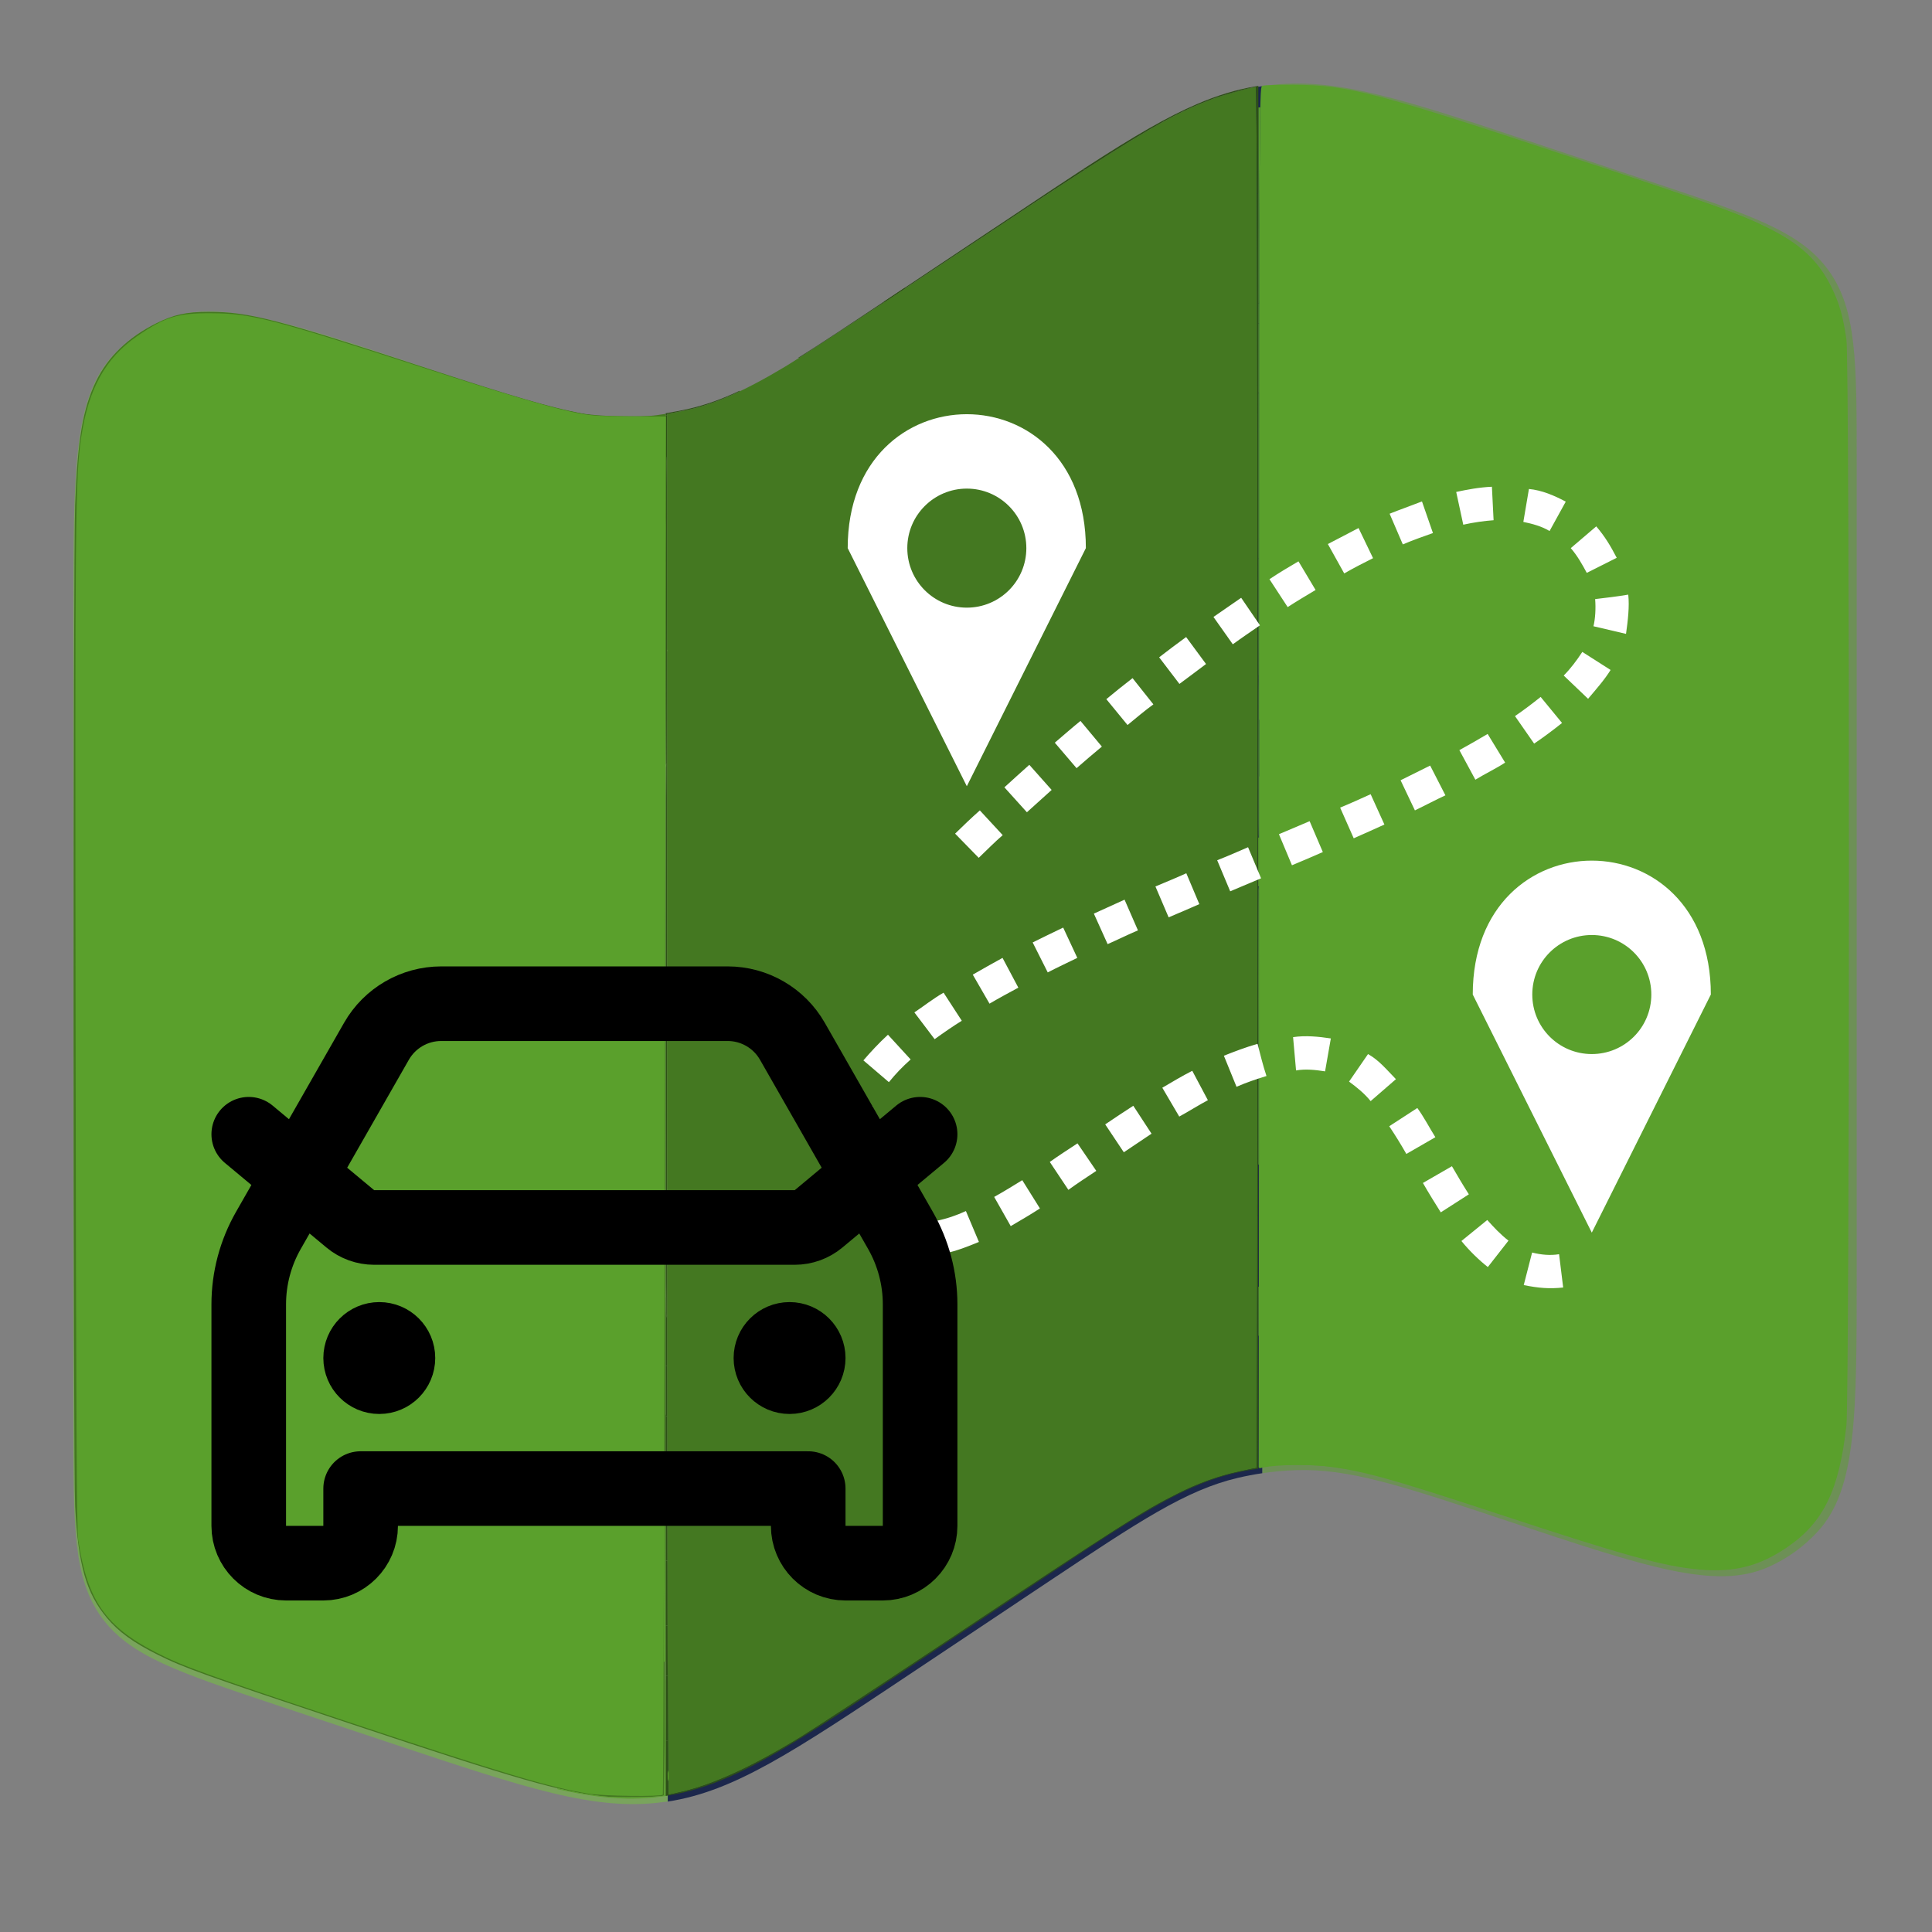
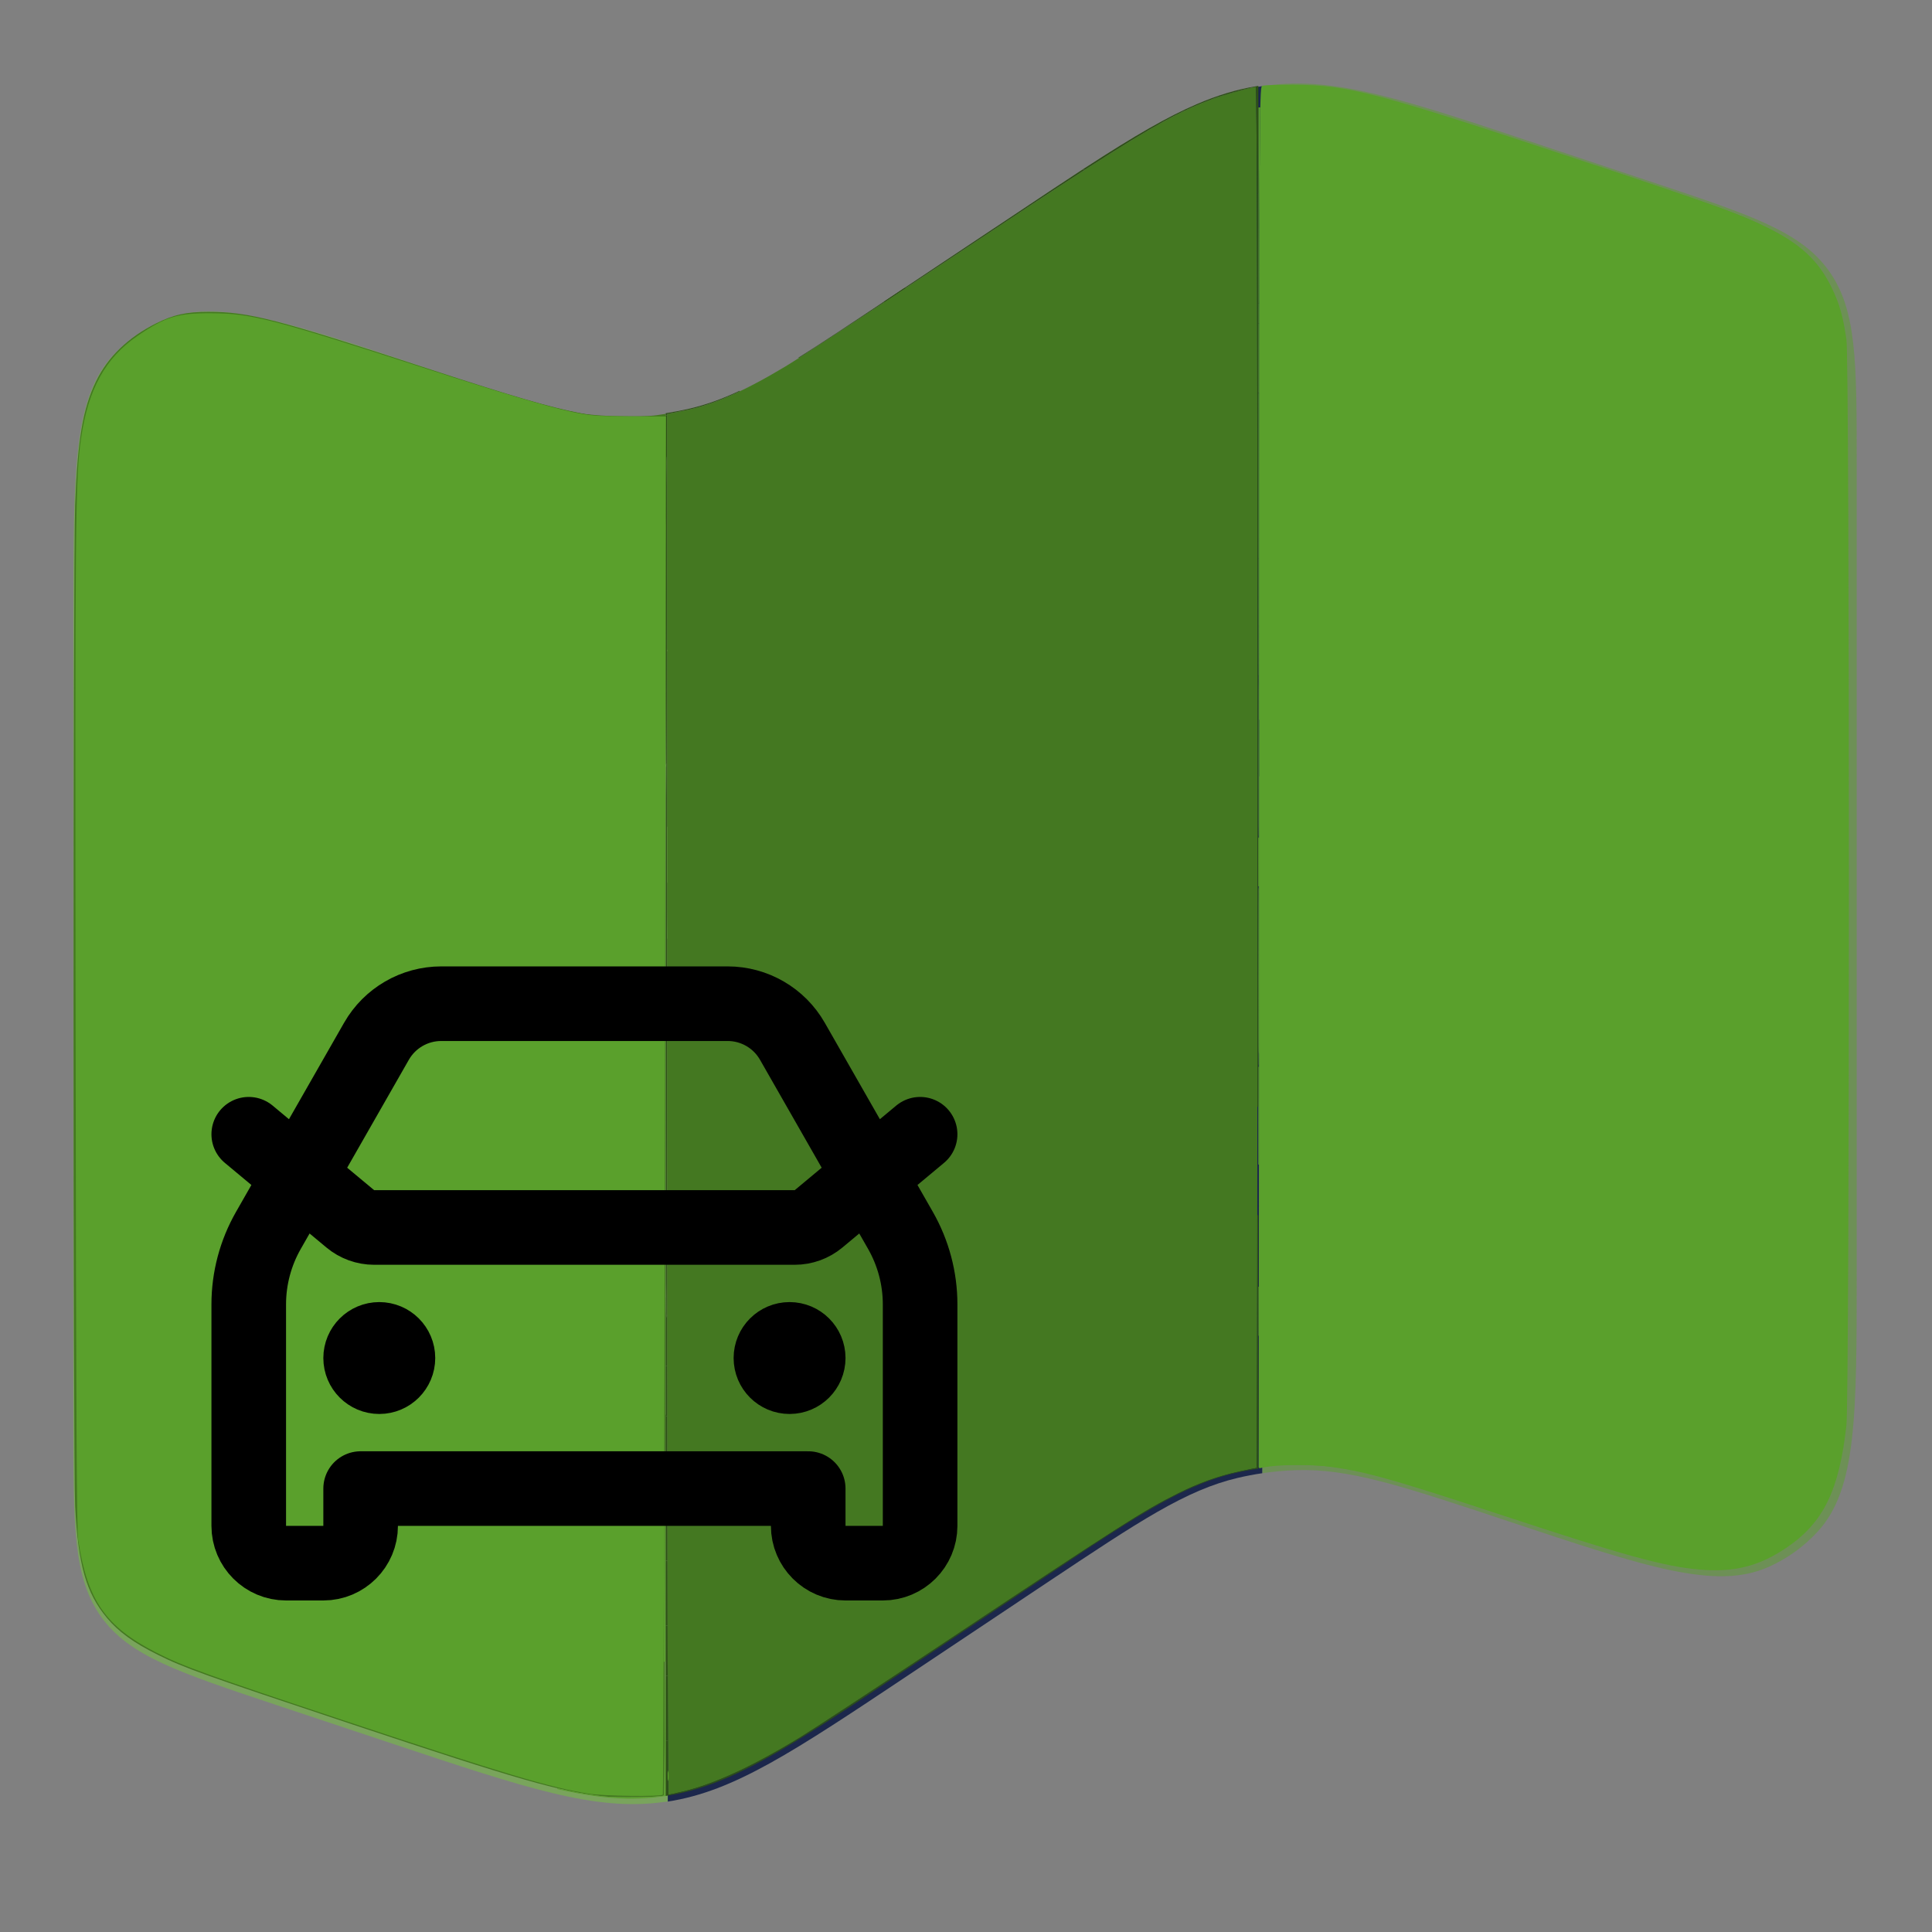
<svg xmlns="http://www.w3.org/2000/svg" xmlns:ns1="http://www.inkscape.org/namespaces/inkscape" xmlns:ns2="http://sodipodi.sourceforge.net/DTD/sodipodi-0.dtd" width="720" height="720" viewBox="0 0 720 720" version="1.1" id="svg1" xml:space="preserve" ns1:version="1.4.2 (f4327f4, 2025-05-13)" ns2:docname="drawing.svg">
  <rect x="0" y="0" width="720" height="720" fill="#808080" stroke="none" />
  <ns2:namedview id="namedview1" pagecolor="#ffffff" bordercolor="#000000" borderopacity="0.25" ns1:showpageshadow="2" ns1:pageopacity="0.0" ns1:pagecheckerboard="0" ns1:deskcolor="#d1d1d1" ns1:document-units="px" ns1:zoom="0.56715856" ns1:cx="677.05933" ns1:cy="358.80618" ns1:window-width="2560" ns1:window-height="1369" ns1:window-x="3832" ns1:window-y="1072" ns1:window-maximized="1" ns1:current-layer="layer1" />
  <defs id="defs1" />
  <g ns1:label="Layer 1" ns1:groupmode="layer" id="layer1">
    <g style="fill:none" id="g1" transform="matrix(36.923,0,0,36.923,-83.442,-91.328)">
      <g opacity="0.5" id="g2" style="fill:#71c837">
        <path d="m 3,8.709 v 8.128 c 0,1.044 0,1.565 0.283,1.958 0.283,0.393 0.778,0.558 1.768,0.888 l 1.165,0.388 c 1.367,0.456 2.051,0.684 2.739,0.591 C 8.97,20.661 8.985,20.659 9,20.657 V 6.657 C 8.887,6.674 8.773,6.684 8.659,6.688 8.12,6.707 7.586,6.529 6.519,6.173 5.121,5.707 4.422,5.474 3.89,5.711 3.701,5.795 3.532,5.917 3.393,6.069 3,6.499 3,7.236 3,8.709 Z" fill="#1c274c" id="path1" style="fill:#71c837" />
        <path d="M 21,15.291 V 7.162 C 21,6.119 21,5.597 20.717,5.204 20.434,4.811 19.939,4.646 18.949,4.316 L 17.784,3.928 C 16.417,3.472 15.733,3.244 15.045,3.337 15.03,3.339 15.015,3.341 15,3.343 V 17.343 c 0.113,-0.017 0.227,-0.027 0.341,-0.031 0.539,-0.018 1.073,0.16 2.14,0.515 1.398,0.466 2.097,0.699 2.629,0.462 0.189,-0.084 0.358,-0.206 0.498,-0.359 C 21,17.501 21,16.764 21,15.291 Z" fill="#1c274c" id="path2" style="fill:#5aa02c" />
      </g>
      <path d="M 9.247,6.609 C 9.165,6.628 9.083,6.644 9,6.657 V 20.657 c 0.67,-0.103 1.269,-0.503 2.442,-1.285 l 1.382,-0.922 c 0.936,-0.624 1.404,-0.936 1.929,-1.06 C 14.835,17.371 14.917,17.355 15,17.343 V 3.343 c -0.67,0.103 -1.269,0.503 -2.442,1.285 L 11.176,5.549 C 10.24,6.173 9.772,6.485 9.247,6.609 Z" fill="#1c274c" id="path3" />
      <path d="m 17.481,17.827 c 0.087,0.029 0.172,0.057 0.254,0.085 z" fill="#1c274c" id="path4" />
      <path style="fill:#447821;stroke-width:0.623" d="M 250.286,415.492 V 157.426 l 1.403,-0.299 c 0.771,-0.164 3.086,-0.623 5.143,-1.02 10.42,-2.009 22.09,-7.115 37.714,-16.504 5.657,-3.399 34.561,-22.325 64.23,-42.057 66.258,-44.066 78.248,-51.365 94.637,-57.612 4.814,-1.835 15.123,-4.714 16.88,-4.714 0.475,0 0.669,74.764 0.669,258.078 0,141.943 -0.145,258.078 -0.323,258.078 -0.177,0 -3.037,0.588 -6.354,1.307 -7.868,1.705 -15.224,4.333 -22.934,8.194 -13.216,6.619 -21.095,11.649 -87.273,55.721 -24.686,16.439 -48.951,32.378 -53.922,35.42 -17.716,10.838 -32.055,17.485 -43.787,20.297 -2.832,0.679 -5.359,1.236 -5.616,1.239 -0.257,0.002 -0.468,-116.125 -0.468,-258.062 z" id="path5" transform="matrix(0.027,0,0,0.027,2.236,2.402)" />
      <path style="fill:#447821;stroke-width:0.623" d="M 226.286,674.16 C 209.814,672.28 194.66,667.931 132.779,647.324 76.401,628.55 69.938,626.237 59.844,621.225 50.857,616.762 45.18,612.647 40.878,607.477 33.08,598.107 30.149,587.848 28.979,565.835 28.204,551.235 28.203,211.848 28.979,191.377 c 0.927,-24.459 2.85,-35.848 7.788,-46.13 4.369,-9.095 11.993,-16.465 22.454,-21.704 6.553,-3.282 11.315,-4.329 19.636,-4.318 15.274,0.02 24.844,2.504 83.015,21.551 30.944,10.132 45.069,14.244 56.31,16.394 6.062,1.159 22.365,1.552 28.208,0.679 l 3.273,-0.489 v 258.063 c 0,158.336 -0.224,258.201 -0.579,258.421 -1.069,0.661 -17.755,0.893 -22.797,0.317 z" id="path6" transform="matrix(0.027,0,0,0.027,2.236,2.402)" />
      <path style="fill:#447821;stroke-width:0.623" d="M 221.299,673.221 C 206.784,670.919 187.921,665.268 126.857,644.925 77.527,628.491 69.334,625.522 59.532,620.521 46.94,614.097 39.984,607.696 35.538,598.442 c -2.46,-5.121 -3.765,-9.908 -5.17,-18.965 -0.927,-5.979 -1.043,-24.039 -1.236,-193.918 -0.217,-190.53 -0.096,-203.261 2.093,-218.988 2.618,-18.818 9.133,-30.366 21.978,-38.958 10.514,-7.033 19.003,-9.037 32.781,-7.738 12.423,1.171 21.473,3.67 70.484,19.467 57.237,18.448 63.334,19.84 83.779,19.121 l 9.597,-0.337 -0.46,257.561 c -0.253,141.658 -0.597,257.701 -0.765,257.872 -0.747,0.764 -22.033,0.501 -27.32,-0.337 z" id="path7" transform="matrix(0.027,0,0,0.027,2.236,2.402)" />
      <path style="fill:#447821;stroke-width:0.623" d="m 221.341,673.22 c -14.715,-2.353 -32.873,-7.778 -92.614,-27.669 -51.086,-17.01 -59.288,-19.977 -69.195,-25.03 -19.234,-9.812 -26.168,-19.798 -29.4,-42.339 -0.58,-4.044 -0.814,-49.666 -0.987,-192.623 -0.231,-190.577 -0.111,-203.249 2.079,-218.988 2.618,-18.818 9.133,-30.366 21.978,-38.958 10.574,-7.073 18.938,-9.043 32.837,-7.733 12.342,1.163 21.286,3.634 70.429,19.452 57.613,18.545 59.014,18.88 79.109,18.954 l 14.277,0.052 -0.456,257.451 c -0.251,141.598 -0.597,257.593 -0.77,257.766 -0.765,0.768 -22.024,0.507 -27.287,-0.334 z" id="path8" transform="matrix(0.027,0,0,0.027,2.236,2.402)" />
      <path style="fill:#447821;stroke-width:0.623" d="m 225.039,673.776 c -16.731,-2.308 -37.668,-8.509 -105.794,-31.332 -42.087,-14.1 -50.258,-17.099 -59.713,-21.923 -19.157,-9.773 -25.893,-19.404 -29.397,-42.028 -0.598,-3.859 -0.823,-47.441 -0.996,-192.623 -0.221,-185.359 -0.084,-202.005 1.79,-217.558 2.34,-19.421 9.199,-31.955 22.273,-40.699 9.887,-6.613 17.774,-8.712 30.019,-7.988 12.645,0.748 23.499,3.625 68.571,18.176 61.419,19.828 68.819,21.535 89.398,20.624 l 8.671,-0.384 -0.445,257.585 c -0.245,141.672 -0.593,257.734 -0.773,257.915 -0.395,0.397 -20.948,0.601 -23.604,0.235 z" id="path9" transform="matrix(0.027,0,0,0.027,2.236,2.402)" />
      <path style="fill:#5aa02c;stroke-width:0.623" d="M 221.038,673.174 C 206.597,670.9 189.761,665.867 129.351,645.761 78.037,628.682 69.065,625.435 59.221,620.381 40.357,610.696 33.62,600.993 30.136,578.494 c -0.597,-3.858 -0.823,-47.388 -0.998,-192.312 -0.23,-190.544 -0.091,-205.255 2.079,-219.934 2.69,-18.201 9.078,-29.777 20.947,-37.955 10.444,-7.197 15.046,-8.62 27.628,-8.546 15.183,0.089 22.21,1.901 80.727,20.819 27.481,8.884 44.52,13.951 53.61,15.941 7.125,1.56 8.989,1.711 21.765,1.769 l 13.973,0.063 -0.425,257.413 c -0.234,141.577 -0.583,257.572 -0.777,257.766 -0.811,0.814 -21.944,0.552 -27.628,-0.343 z" id="path10" transform="matrix(0.027,0,0,0.027,2.236,2.402)" />
      <path style="fill:#5aa02c;stroke-width:0.623" d="m 636.099,589.375 c -13.302,-1.186 -27.976,-5.226 -73.298,-20.178 -42.438,-14.001 -52.824,-16.87 -66.904,-18.486 -6.202,-0.712 -17.756,-0.49 -22.352,0.43 l -1.96,0.392 V 293.357 c 0,-245.295 0.054,-258.198 1.091,-258.623 0.6,-0.246 5.86,-0.427 11.688,-0.402 20.596,0.089 31,2.812 105.662,27.657 51.579,17.164 61.138,20.598 71.393,25.646 12.602,6.204 19.372,12.539 24.264,22.703 2.904,6.035 4.161,10.492 5.447,19.325 1.218,8.359 1.203,394.872 -0.015,405.818 -2.715,24.388 -8.602,36.394 -22.433,45.753 -10.248,6.934 -19.685,9.292 -32.583,8.142 z" id="path11" transform="matrix(0.027,0,0,0.027,2.236,2.402)" />
      <path style="fill:#5aa02c" d="m 630.857,588.417 c -12.474,-1.923 -26.078,-5.871 -73.87,-21.436 -44.556,-14.512 -51.164,-16.137 -67.636,-16.641 -5.829,-0.178 -12.257,-0.053 -14.285,0.278 l -3.687,0.602 0.413,-256.285 c 0.227,-140.957 0.646,-257.127 0.93,-258.156 l 0.518,-1.87 11.173,0.025 c 12.89,0.028 18.12,0.706 31.278,4.054 13.698,3.485 30.36,8.755 79.635,25.185 44.029,14.681 57.264,19.453 65.781,23.716 12,6.006 19.276,12.769 23.946,22.256 5.227,10.618 5.418,11.976 6.071,43.205 0.315,15.086 0.457,107.096 0.316,204.468 -0.235,161.332 -0.35,177.592 -1.293,183.273 -3.1,18.663 -7.922,28.747 -17.538,36.679 -12.173,10.041 -24.798,13.26 -41.75,10.647 z" id="path12" transform="matrix(0.027,0,0,0.027,2.236,2.402)" />
      <path style="fill:#5aa02c;stroke-width:0.623" d="m 250.464,666.39 c 0.005,-1.714 0.126,-2.342 0.269,-1.394 0.143,0.948 0.139,2.35 -0.009,3.117 -0.148,0.767 -0.265,-0.009 -0.261,-1.723 z" id="path13" transform="matrix(0.027,0,0,0.027,2.236,2.402)" />
      <path style="fill:#5aa02c;stroke-width:0.019" d="m 249.562,577.826 c 0.007,-2.237 0.017,-8.656 0.023,-14.265 0.006,-5.609 0.015,-12.015 0.022,-14.235 l 0.012,-4.037 h 0.056 0.056 v 18.302 18.302 h -0.091 -0.091 z" id="path14" transform="matrix(0.027,0,0,0.027,2.236,2.402)" />
      <path style="fill:#5aa02c;stroke-width:0.01" d="m 471.287,492.808 v -9.151 h 0.097 0.097 l -2.2e-4,0.597 c -1.3e-4,0.328 -0.007,4.228 -0.014,8.666 -0.008,4.438 -0.014,8.288 -0.014,8.554 l -2.3e-4,0.485 h -0.083 -0.083 z" id="path15" transform="matrix(0.027,0,0,0.027,2.236,2.402)" />
      <path style="fill:#5aa02c;stroke-width:0.019" d="m 471.282,419.688 v -18.302 h 0.146 0.146 l -10e-6,11.946 c 0,6.571 -0.006,14.806 -0.013,18.302 l -0.013,6.356 h -0.133 -0.133 z" id="path16" transform="matrix(0.027,0,0,0.027,2.236,2.402)" />
      <path style="fill:#5aa02c;stroke-width:0.01" d="m 471.287,324.857 v -9.151 h 0.146 0.146 v 9.151 9.151 h -0.146 -0.146 z" id="path17" transform="matrix(0.027,0,0,0.027,2.236,2.402)" />
      <path style="fill:#5aa02c;stroke-width:0.078" d="m 471.584,367.558 c 0,-18.471 0.009,-26.04 0.02,-16.818 0.011,9.222 0.011,24.334 0,33.584 -0.011,9.25 -0.02,1.705 -0.02,-16.766 z" id="path18" transform="matrix(0.027,0,0,0.027,2.236,2.402)" />
      <path style="fill:#5aa02c;stroke-width:0.078" d="m 471.312,367.675 c 0,-29.87 0.013,-33.662 0.117,-33.662 0.104,0 0.117,3.792 0.117,33.662 0,29.87 -0.013,33.662 -0.117,33.662 -0.104,0 -0.117,-3.792 -0.117,-33.662 z" id="path19" transform="matrix(0.027,0,0,0.027,2.236,2.402)" />
      <path style="fill:#5aa02c;stroke-width:0.078" d="m 471.312,285.468 c 0,-26.823 0.013,-30.234 0.117,-30.234 0.104,0 0.117,3.411 0.117,30.234 0,26.823 -0.013,30.234 -0.117,30.234 -0.104,0 -0.117,-3.411 -0.117,-30.234 z" id="path20" transform="matrix(0.027,0,0,0.027,2.236,2.402)" />
      <path style="fill:#5aa02c;stroke-width:0.078" d="m 471.312,324.857 c 0,-8.017 0.014,-9.078 0.117,-9.078 0.103,0 0.117,1.061 0.117,9.078 0,8.017 -0.014,9.078 -0.117,9.078 -0.103,0 -0.117,-1.061 -0.117,-9.078 z" id="path21" transform="matrix(0.027,0,0,0.027,2.236,2.402)" />
      <path style="fill:#5aa02c;stroke-width:0.078" d="m 471.324,315.545 c 0,-0.107 0.018,-0.151 0.039,-0.097 0.022,0.054 0.022,0.141 0,0.195 -0.022,0.054 -0.039,0.01 -0.039,-0.097 z" id="path22" transform="matrix(0.027,0,0,0.027,2.236,2.402)" />
      <path style="fill:#5aa02c;stroke-width:0.028" d="m 234.916,674.979 c -7.579,-0.171 -15.23,-1.2 -24.939,-3.352 l -0.723,-0.16 v -0.162 -0.162 l 0.076,0.019 c 0.042,0.011 0.522,0.123 1.068,0.249 5.025,1.163 9.67,1.996 14.34,2.574 2.209,0.273 2.948,0.334 5.069,0.415 3.19,0.122 9.059,0.122 12.838,-1.9e-4 3.605,-0.116 6.045,-0.316 6.384,-0.522 0.08,-0.049 0.083,-0.056 0.1,-0.335 0.097,-1.531 0.193,-12.291 0.265,-29.543 0.015,-3.606 0.035,-8.085 0.045,-9.952 l 0.018,-3.395 h 0.134 0.134 v 21.679 21.679 l -0.076,0.016 c -0.498,0.102 -3.183,0.438 -4.635,0.579 -3.153,0.307 -6.906,0.446 -10.097,0.374 z" id="path23" transform="matrix(0.027,0,0,0.027,2.236,2.402)" />
      <path style="fill:#5aa02c;stroke-width:0.039" d="m 249.5,612.867 c 0.074,-32.034 0.069,-30.964 0.148,-30.964 0.07,0 0.072,0.611 0.072,20.981 v 20.981 h -0.123 -0.123 z" id="path24" transform="matrix(0.027,0,0,0.027,2.236,2.402)" />
      <path style="fill:#5aa02c;stroke-width:0.039" d="m 248.994,615.925 c 0.014,-4.366 0.034,-10.717 0.045,-14.114 0.011,-3.396 0.028,-8.437 0.039,-11.201 0.011,-2.764 0.03,-10.356 0.043,-16.87 0.013,-6.514 0.029,-11.932 0.036,-12.039 0.007,-0.107 0.014,-2.636 0.016,-5.62 l 0.003,-5.425 h 0.195 0.195 l -8.3e-4,7.256 c -8.5e-4,7.498 -0.052,35.839 -0.1,55.013 l -0.027,10.938 h -0.234 -0.234 z" id="path25" transform="matrix(0.027,0,0,0.027,2.236,2.402)" />
      <path style="fill:#5aa02c;stroke-width:0.039" d="M 471.292,79.403 V 42.799 h 0.356 0.356 l -0.026,1.042 c -0.171,6.928 -0.335,37.003 -0.336,61.474 -10e-5,4.588 -0.012,8.87 -0.026,9.516 l -0.026,1.175 h -0.15 -0.15 z" id="path26" transform="matrix(0.027,0,0,0.027,2.236,2.402)" />
      <path style="fill:#5aa02c;stroke-width:0.11" d="m 471.636,185.492 c 0.038,-47.412 0.1,-94.001 0.138,-103.531 l 0.069,-17.329 h 62.969 62.969 l 11.484,3.849 c 25.679,8.606 35.887,12.202 43.48,15.318 1.953,0.802 5.363,2.291 6.106,2.668 l 0.413,0.21 v 92.509 92.509 h -93.848 -93.848 z" id="path27" transform="matrix(0.027,0,0,0.027,2.236,2.402)" />
      <path style="fill:#5aa02c;stroke-width:0.014" d="m 471.284,136.522 v -12.941 h 0.169 l 0.169,-1e-5 -0.003,4.714 c -0.002,2.593 -0.007,8.417 -0.012,12.941 l -0.009,8.227 h -0.157 -0.157 z" id="path28" transform="matrix(0.027,0,0,0.027,2.236,2.402)" />
      <path style="fill:#5aa02c;stroke-width:0.055" d="m 471.593,161.992 c 1e-5,-2.182 0.007,-3.067 0.015,-1.966 0.008,1.101 0.008,2.886 -10e-6,3.967 -0.008,1.081 -0.015,0.181 -0.015,-2.001 z" id="path29" transform="matrix(0.027,0,0,0.027,2.236,2.402)" />
      <path style="fill:#5aa02c;stroke-width:0.055" d="m 471.291,180.395 v -30.883 h 0.138 0.138 v 30.883 30.883 h -0.138 -0.138 z" id="path30" transform="matrix(0.027,0,0,0.027,2.236,2.402)" />
      <path style="fill:#5aa02c;stroke-width:0.055" d="m 471.263,100.225 c 0,-12.849 0.006,-18.097 0.014,-11.663 0.008,6.435 0.008,16.948 0,23.362 -0.008,6.415 -0.014,1.15 -0.014,-11.699 z" id="path31" transform="matrix(0.027,0,0,0.027,2.236,2.402)" />
      <path style="fill:#5aa02c;stroke-width:0.055" d="m 471.291,119.786 v -3.774 h 0.165 0.165 v 3.774 3.774 h -0.165 -0.165 z" id="path32" transform="matrix(0.027,0,0,0.027,2.236,2.402)" />
      <path style="fill:#5aa02c;stroke-width:0.055" d="m 471.508,256.749 c -0.002,-0.75 -0.025,-1.413 -0.051,-1.474 -0.026,-0.061 -0.054,-0.098 -0.061,-0.083 -0.008,0.015 -0.029,0.623 -0.048,1.35 -0.018,0.727 -0.039,-9.16 -0.045,-21.971 l -0.011,-23.293 h 0.138 0.138 v 23.417 c 0,12.879 -0.012,23.417 -0.028,23.417 -0.015,0 -0.029,-0.614 -0.031,-1.364 z" id="path33" transform="matrix(0.027,0,0,0.027,2.236,2.402)" />
      <path style="fill:#5aa02c;stroke-width:0.055" d="m 471.354,366.672 c 0.004,-16.357 0.023,-30.372 0.041,-31.145 l 0.034,-1.405 0.041,2.006 c 0.023,1.103 0.041,15.119 0.041,31.145 0,25.864 -0.009,29.138 -0.083,29.138 -0.073,0 -0.082,-3.338 -0.075,-29.74 z" id="path34" transform="matrix(0.027,0,0,0.027,2.236,2.402)" />
      <path style="fill:#5aa02c;stroke-width:0.055" d="m 471.622,344.646 v -51.766 h 48.294 48.294 v 51.766 51.766 h -48.294 -48.294 z" id="path35" transform="matrix(0.027,0,0,0.027,2.236,2.402)" />
      <path style="fill:#5aa02c;stroke-width:0.055" d="m 471.593,340.568 c 0,-3.606 0.007,-5.073 0.015,-3.26 0.008,1.813 0.008,4.764 -10e-6,6.557 -0.008,1.793 -0.015,0.31 -0.015,-3.296 z" id="path36" transform="matrix(0.027,0,0,0.027,2.236,2.402)" />
      <path style="fill:#5aa02c;stroke-width:0.055" d="m 471.302,335.485 c -0.006,-0.795 0.008,-1.446 0.03,-1.446 0.023,-4e-5 0.035,0.49 0.027,1.088 -0.023,1.765 -0.046,1.906 -0.058,0.358 z" id="path37" transform="matrix(0.027,0,0,0.027,2.236,2.402)" />
-       <path style="fill:#5aa02c;stroke-width:0.055" d="" id="path38" transform="matrix(0.027,0,0,0.027,2.236,2.402)" />
      <path style="fill:#5aa02c;stroke-width:0.055" d="m 471.512,335.665 c -0.015,-0.879 -0.021,-1.608 -0.014,-1.621 0.057,-0.096 0.069,0.233 0.056,1.626 l -0.015,1.592 z" id="path39" transform="matrix(0.027,0,0,0.027,2.236,2.402)" />
      <path style="fill:#5aa02c;stroke-width:0.055" d="" id="path40" transform="matrix(0.027,0,0,0.027,2.236,2.402)" />
      <path style="fill:#5aa02c;stroke-width:0.055" d="m 471.291,324.865 v -9.119 h 0.138 0.138 v 9.119 9.119 h -0.138 -0.138 z" id="path41" transform="matrix(0.027,0,0,0.027,2.236,2.402)" />
      <path style="fill:#2d5016;stroke-width:0.11" d="m 249.765,391.535 c 0,-103.458 1.5e-4,-103.531 0.22,-103.531 0.22,0 0.22,0.073 0.22,103.531 0,103.458 -1.5e-4,103.531 -0.22,103.531 -0.22,0 -0.22,-0.073 -0.22,-103.531 z" id="path42" transform="matrix(0.027,0,0,0.027,2.236,2.402)" />
      <path style="fill:#2d5016;stroke-width:0.11" d="m 249.786,265.404 c -0.011,-13.127 0.012,-39.199 0.053,-57.937 0.061,-28.288 0.098,-34.07 0.22,-34.07 0.122,0 0.143,9.707 0.126,57.937 -0.011,31.865 -0.039,57.652 -0.061,57.303 -0.022,-0.349 -0.084,-0.634 -0.139,-0.634 -0.055,0 -0.117,0.285 -0.139,0.634 -0.022,0.348 -0.049,-10.107 -0.061,-23.234 z" id="path43" transform="matrix(0.027,0,0,0.027,2.236,2.402)" />
      <path style="fill:#2d5016;stroke-width:0.014" d="m 250.144,291.533 c -1.7e-4,-0.724 -0.037,-2.623 -0.061,-3.117 -0.007,-0.145 0.002,-0.116 0.026,0.088 l 0.018,0.146 0.003,-0.337 c 0.001,-0.186 0.005,-0.35 0.008,-0.365 0.003,-0.015 0.009,-3.443 0.013,-7.617 0.004,-4.174 0.011,-7.745 0.014,-7.934 0.004,-0.189 0.007,-1.719 0.007,-3.399 l 2.6e-4,-3.055 h 0.055 0.055 v 12.941 12.941 h -0.069 -0.069 z" id="path44" transform="matrix(0.027,0,0,0.027,2.236,2.402)" />
      <path style="fill:#2d5016;stroke-width:0.014" d="m 250.176,258.288 c 0.005,-4.21 0.009,-8.673 0.009,-9.918 v -2.263 h 0.048 0.048 v 9.918 9.918 h -0.057 -0.057 z" id="path45" transform="matrix(0.027,0,0,0.027,2.236,2.402)" />
      <path style="fill:#2d5016;stroke-width:0.014" d="m 250.188,236.779 c 0.002,-4.82 0.005,-10.644 0.007,-12.941 l 0.004,-4.177 h 0.041 0.041 v 12.941 12.941 h -0.049 -0.049 z" id="path46" transform="matrix(0.027,0,0,0.027,2.236,2.402)" />
      <path style="fill:#2d5016;stroke-width:0.014" d="m 250.199,207.538 v -12.122 h 0.041 0.041 v 12.122 12.122 h -0.041 -0.041 z" id="path47" transform="matrix(0.027,0,0,0.027,2.236,2.402)" />
      <path style="fill:#2d5016;stroke-width:0.014" d="m 249.814,196.418 c 6.5e-4,-2.383 0.036,-23.028 0.039,-23.038 6.2e-4,-0.002 0.097,-0.003 0.215,-0.003 h 0.214 v 11.02 11.02 h -0.04 -0.041 l -0.005,-0.74 c -0.003,-0.407 -0.007,-3.083 -0.008,-5.947 -0.002,-2.864 -0.006,-5.229 -0.008,-5.255 -0.003,-0.026 -0.007,-0.969 -0.009,-2.094 -0.008,-4.472 -0.043,-7.568 -0.09,-7.922 -0.009,-0.068 -0.023,-0.085 -0.038,-0.046 -0.051,0.132 -0.095,2.161 -0.112,5.11 -0.004,0.682 -0.01,1.46 -0.014,1.729 -0.004,0.269 -0.01,1.657 -0.014,3.086 -0.004,1.428 -0.01,2.758 -0.014,2.955 -0.004,0.197 -0.01,2.264 -0.015,4.594 -0.004,2.33 -0.01,4.264 -0.013,4.298 -0.003,0.034 -0.005,0.965 -0.006,2.07 -7.4e-4,1.775 -0.003,2.008 -0.021,2.008 -0.018,0 -0.021,-0.325 -0.02,-2.841 z" id="path48" transform="matrix(0.027,0,0,0.027,2.236,2.402)" />
      <path style="fill:#2d5016;stroke-width:0.014" d="m 249.862,165.702 0.01,-7.674 -0.064,0.005 -0.064,0.005 v -0.045 -0.045 h 0.269 0.269 v 7.714 7.714 h -0.215 -0.215 z" id="path49" transform="matrix(0.027,0,0,0.027,2.236,2.402)" />
      <path style="fill:#2d5016;stroke-width:0.014" d="m 249.744,157.529 v -0.42 l 0.045,-0.008 c 0.025,-0.004 0.228,-0.036 0.451,-0.07 2.773,-0.424 5.71,-0.995 8.506,-1.652 5.953,-1.4 11.785,-3.467 18.07,-6.404 0.302,-0.141 0.551,-0.256 0.555,-0.256 0.004,0 0.005,0.053 0.002,0.117 l -0.004,0.117 -0.344,0.163 c -6.732,3.189 -12.906,5.398 -18.582,6.648 -0.823,0.181 -0.862,0.189 -3.003,0.606 -1.563,0.304 -3.474,0.689 -4.36,0.878 l -0.792,0.169 -0.004,0.265 -0.004,0.265 h -0.268 -0.268 z" id="path50" transform="matrix(0.027,0,0,0.027,2.236,2.402)" />
      <path style="fill:#2d5016;stroke-width:0.014" d="m 250.199,308.828 c -5e-5,-1.559 -0.003,-3.091 -0.007,-3.406 -0.004,-0.314 -0.01,-2.651 -0.014,-5.193 -0.007,-4.354 -0.011,-5.578 -0.028,-7.573 l -0.007,-0.83 h 0.069 0.069 v 9.918 9.918 h -0.041 -0.041 z" id="path51" transform="matrix(0.027,0,0,0.027,2.236,2.402)" />
-       <path style="fill:#2d5016;stroke-width:0.014" d="m 250.212,331.129 c 0,-0.809 -0.004,-5.52 -0.009,-10.469 l -0.009,-8.998 h 0.044 0.044 v 10.469 10.469 h -0.034 -0.034 z" id="path52" transform="matrix(0.027,0,0,0.027,2.236,2.402)" />
      <path style="fill:#2d5016;stroke-width:0.014" d="m 250.206,339.742 c 0,-3.409 0.002,-4.802 0.004,-3.095 0.002,1.707 0.002,4.497 0,6.199 -0.002,1.702 -0.004,0.305 -0.004,-3.104 z" id="path53" transform="matrix(0.027,0,0,0.027,2.236,2.402)" />
-       <path style="fill:#2d5016;stroke-width:0.014" d="m 250.212,343.068 v -10.469 h 0.034 0.034 v 10.469 10.469 h -0.034 -0.034 z" id="path54" transform="matrix(0.027,0,0,0.027,2.236,2.402)" />
+       <path style="fill:#2d5016;stroke-width:0.014" d="m 250.212,343.068 v -10.469 h 0.034 0.034 v 10.469 10.469 z" id="path54" transform="matrix(0.027,0,0,0.027,2.236,2.402)" />
      <path style="fill:#2d5016;stroke-width:0.014" d="m 250.206,362.629 c 0,-5.913 0.002,-8.332 0.003,-5.376 0.002,2.957 0.002,7.795 0,10.751 -0.002,2.957 -0.003,0.538 -0.003,-5.376 z" id="path55" transform="matrix(0.027,0,0,0.027,2.236,2.402)" />
      <path style="fill:#2d5016;stroke-width:0.014" d="m 250.212,363.455 v -9.918 h 0.034 0.034 v 9.918 9.918 h -0.034 -0.034 z" id="path56" transform="matrix(0.027,0,0,0.027,2.236,2.402)" />
      <path style="fill:#2d5016;stroke-width:0.014" d="m 250.288,383.573 c 0,-7.122 0.002,-10.033 0.003,-6.47 0.002,3.563 0.002,9.39 0,12.948 -0.002,3.558 -0.003,0.643 -0.003,-6.479 z" id="path57" transform="matrix(0.027,0,0,0.027,2.236,2.402)" />
      <path style="fill:#2d5016;stroke-width:0.014" d="m 250.212,384.944 v -11.571 h 0.034 0.034 v 11.571 11.571 h -0.034 -0.034 z" id="path58" transform="matrix(0.027,0,0,0.027,2.236,2.402)" />
      <path style="fill:#2d5016;stroke-width:0.014" d="m 250.212,407.535 v -11.02 h 0.034 0.034 v 11.02 11.02 h -0.034 -0.034 z" id="path59" transform="matrix(0.027,0,0,0.027,2.236,2.402)" />
      <path style="fill:#2d5016;stroke-width:0.014" d="m 250.212,427.921 v -9.367 h 0.034 0.034 v 9.367 9.367 h -0.034 -0.034 z" id="path60" transform="matrix(0.027,0,0,0.027,2.236,2.402)" />
      <path style="fill:#2d5016;stroke-width:0.014" d="m 250.212,446.655 v -9.367 h 0.034 0.034 v 9.367 9.367 h -0.034 -0.034 z" id="path61" transform="matrix(0.027,0,0,0.027,2.236,2.402)" />
      <path style="fill:#2d5016;stroke-width:0.014" d="m 250.201,467.548 c 0.002,-4.57 0.005,-9.033 0.008,-9.918 l 0.004,-1.608 h 0.032 0.032 l 0.009,7.035 c 0.005,3.87 0.009,8.333 0.009,9.918 v 2.882 h -0.049 -0.049 z" id="path62" transform="matrix(0.027,0,0,0.027,2.236,2.402)" />
      <path style="fill:#2d5016;stroke-width:0.014" d="m 250.094,494.361 c 0.036,-0.91 0.061,-3.338 0.071,-6.856 0.004,-1.439 0.01,-2.819 0.014,-3.065 0.004,-0.246 0.008,-1.929 0.01,-3.74 0.002,-1.811 0.005,-3.641 0.007,-4.067 l 0.004,-0.775 h 0.048 0.048 v 9.367 9.367 h -0.105 -0.105 z" id="path63" transform="matrix(0.027,0,0,0.027,2.236,2.402)" />
      <path style="fill:#2d5016;stroke-width:0.014" d="m 249.744,500.384 c 0,-12.865 1.6e-4,-12.941 0.027,-12.941 0.026,0 0.027,0.013 0.031,0.382 0.002,0.21 0.006,0.829 0.007,1.374 0.01,2.918 0.051,5.243 0.101,5.682 0.02,0.177 0.065,0.24 0.115,0.162 0.021,-0.032 0.05,-0.232 0.05,-0.343 7e-5,-0.106 0.003,-0.108 0.125,-0.108 h 0.109 v 9.367 9.367 h -0.282 -0.282 z" id="path64" transform="matrix(0.027,0,0,0.027,2.236,2.402)" />
      <path style="fill:#2d5016;stroke-width:0.014" d="m 249.744,522.692 v -9.367 h 0.281 0.281 l 0.009,1.877 c 0.005,1.032 0.01,5.247 0.012,9.367 l 0.003,7.49 h -0.293 -0.293 z" id="path65" transform="matrix(0.027,0,0,0.027,2.236,2.402)" />
      <path style="fill:#2d5016;stroke-width:0.014" d="m 249.744,543.63 v -11.571 h 0.296 0.296 v 3.957 c 1e-5,2.176 0.004,7.383 0.009,11.571 l 0.009,7.614 h -0.305 -0.305 z" id="path66" transform="matrix(0.027,0,0,0.027,2.236,2.402)" />
      <path style="fill:#2d5016;stroke-width:0.014" d="m 249.744,562.363 v -7.163 h 0.301 0.301 l 0.009,2.318 c 0.005,1.275 0.01,4.498 0.012,7.163 l 0.004,4.845 h -0.314 -0.314 z" id="path67" transform="matrix(0.027,0,0,0.027,2.236,2.402)" />
      <path style="fill:#2d5016;stroke-width:0.014" d="m 249.73,546.936 v -1.653 h -0.062 -0.062 v -2.023 c 0,-1.112 0.004,-4.209 0.009,-6.881 l 0.009,-4.858 h 0.06 0.06 v 8.533 c 0,4.693 -0.003,8.533 -0.007,8.533 -0.004,0 -0.007,-0.744 -0.007,-1.653 z" id="path68" transform="matrix(0.027,0,0,0.027,2.236,2.402)" />
      <path style="fill:#2d5016;stroke-width:0.014" d="m 249.744,577.791 v -8.265 h 0.317 0.317 v 2.374 c 0,1.306 0.004,5.025 0.009,8.265 l 0.009,5.891 h -0.326 -0.326 z" id="path69" transform="matrix(0.027,0,0,0.027,2.236,2.402)" />
      <path style="fill:#2d5016;stroke-width:0.014" d="m 249.744,598.178 v -12.122 h 0.321 0.321 l 0.009,0.527 c 0.005,0.29 0.009,1.643 0.009,3.006 -8e-5,2.675 0.023,16.034 0.033,18.937 l 0.006,1.774 h -0.35 -0.35 z" id="path70" transform="matrix(0.027,0,0,0.027,2.236,2.402)" />
      <path style="fill:#2d5016;stroke-width:0.014" d="m 249.744,619.667 v -9.367 h 0.349 0.349 l 0.016,7.869 c 0.009,4.328 0.02,8.543 0.025,9.367 l 0.009,1.498 h -0.374 -0.374 z" id="path71" transform="matrix(0.027,0,0,0.027,2.236,2.402)" />
      <path style="fill:#2d5016;stroke-width:0.014" d="m 249.744,641.155 v -12.122 h 0.37 0.37 l 0.009,3.227 c 0.01,3.425 0.026,8.632 0.049,15.438 0.008,2.284 0.017,4.474 0.021,4.866 l 0.007,0.713 h -0.413 -0.413 z" id="path72" transform="matrix(0.027,0,0,0.027,2.236,2.402)" />
      <path style="fill:#2d5016;stroke-width:0.014" d="m 249.744,663.644 v -10.367 h 0.413 0.413 v 0.775 c 1e-5,0.904 0.021,5.171 0.042,8.301 0.014,2.152 0.014,2.182 -0.013,2.201 -0.065,0.046 -0.099,0.307 -0.126,0.99 -0.019,0.465 -0.01,1.886 0.014,2.204 0.037,0.497 0.083,0.707 0.142,0.657 0.023,-0.019 0.023,-0.013 0.051,2.456 0.015,1.253 0.037,2.332 0.052,2.555 l 0.009,0.131 0.083,-10e-4 c 0.099,-0.002 0.327,-0.043 0.906,-0.165 1.253,-0.263 3.967,-0.888 5.317,-1.226 5.647,-1.412 11.849,-3.685 18.765,-6.876 0.432,-0.199 1.44,-0.671 1.512,-0.708 l 0.052,-0.026 v 0.276 0.276 l -0.127,0.06 c -1.574,0.737 -2.511,1.164 -3.606,1.644 -7.992,3.504 -15.301,5.761 -22.715,7.014 -0.314,0.053 -0.693,0.115 -0.84,0.139 -0.148,0.023 -0.286,0.045 -0.306,0.05 l -0.038,0.008 z" id="path73" transform="matrix(0.027,0,0,0.027,2.236,2.402)" />
      <path style="fill:#2d5016;stroke-width:0.039" d="" id="path74" transform="matrix(0.027,0,0,0.027,2.236,2.402)" />
      <path style="fill:#2d5016;stroke-width:0.039" d="" id="path75" transform="matrix(0.027,0,0,0.027,2.236,2.402)" />
      <path style="fill:#2d5016;stroke-width:0.039" d="m 277.383,664.818 v -0.261 l 0.847,-0.405 c 6.058,-2.895 13.644,-7.069 21.127,-11.624 6.026,-3.668 26.739,-17.282 61.979,-40.735 l 12.479,-8.305 0.339,1.9e-4 0.339,1.9e-4 -22.987,15.322 c -28.044,18.693 -31.598,21.048 -38.844,25.735 -14.96,9.678 -25.33,15.736 -34.529,20.172 l -0.75,0.362 z" id="path76" transform="matrix(0.027,0,0,0.027,2.236,2.402)" />
      <path style="fill:#2d5016;stroke-width:0.039" d="m 408.625,580.504 c 0.091,-0.085 6.582,-4.276 9.652,-6.232 9.397,-5.987 14.792,-9.146 21.282,-12.463 5.759,-2.943 10.036,-4.776 15.078,-6.461 4.252,-1.421 8.146,-2.4 14.888,-3.744 l 1.135,-0.226 0.026,-1.287 c 0.035,-1.787 0.093,-15.85 0.125,-30.478 l 0.027,-12.282 h 0.208 0.208 v 22.149 22.149 l -0.088,0.02 c -0.048,0.011 -0.544,0.092 -1.101,0.179 -2.713,0.425 -6.106,1.114 -8.839,1.794 -4.934,1.227 -9.769,2.911 -14.947,5.205 -9.179,4.067 -19.51,10.071 -36.549,21.238 -0.699,0.458 -0.732,0.475 -0.933,0.475 -0.123,0 -0.194,-0.014 -0.172,-0.035 z" id="path77" transform="matrix(0.027,0,0,0.027,2.236,2.402)" />
      <path style="fill:#2d5016;stroke-width:0.039" d="m 373.87,603.456 c 0.021,-0.02 0.714,-0.483 1.539,-1.029 0.825,-0.546 3.621,-2.401 6.214,-4.122 10.369,-6.883 19.827,-13.124 25.587,-16.884 l 1.353,-0.883 h 0.22 0.22 l -2.002,1.317 c -3.617,2.381 -9.394,6.222 -21.015,13.972 l -11.455,7.639 -0.351,0.012 c -0.217,0.008 -0.336,-10e-4 -0.312,-0.024 z" id="path78" transform="matrix(0.027,0,0,0.027,2.236,2.402)" />
      <path style="fill:#2d5016;stroke-width:0.028" d="m 331.325,115.551 v -0.15 L 360.7,95.817 C 395.275,72.766 398.598,70.558 404.496,66.715 l 0.894,-0.582 h 0.51 c 0.28,0 0.498,0.01 0.484,0.023 -0.014,0.013 -0.733,0.48 -1.597,1.038 -9.836,6.358 -22.66,14.814 -46.642,30.754 -8.624,5.732 -23.222,15.395 -26.745,17.704 l -0.074,0.049 z" id="path79" transform="matrix(0.027,0,0,0.027,2.236,2.402)" />
      <path style="fill:#2d5016;stroke-width:0.028" d="m 470.744,72.352 c -0.009,-1.489 -0.03,-5.354 -0.045,-8.589 -0.086,-17.818 -0.219,-27.984 -0.376,-28.497 -0.015,-0.048 -0.037,-0.051 -0.281,-0.036 -1.356,0.08 -6.887,1.514 -11.914,3.09 -2.905,0.91 -4.628,1.532 -7.749,2.794 -4.782,1.934 -9.351,4.132 -14.626,7.036 -6.693,3.685 -15.236,8.906 -27.615,16.878 l -1.718,1.106 -0.506,-0.007 -0.506,-0.007 1.108,-0.721 c 18.908,-12.295 30.937,-19.157 41.752,-23.815 7.687,-3.311 15.018,-5.523 22.17,-6.691 0.379,-0.062 0.723,-0.119 0.765,-0.128 l 0.076,-0.016 v 20.155 20.155 h -0.258 -0.258 z" id="path80" transform="matrix(0.027,0,0,0.027,2.236,2.402)" />
      <path style="fill:#2d5016;stroke-width:0.014" d="m 299.244,136.414 c 0.015,-0.01 0.284,-0.18 0.599,-0.377 3.768,-2.36 8.426,-5.367 14.071,-9.084 3.283,-2.162 5.867,-3.876 12.5,-8.293 l 4.897,-3.261 0.007,0.155 c 0.004,0.085 0.007,0.155 0.007,0.156 0,0.002 -4.656,3.066 -7.011,4.613 -9.924,6.52 -18.403,12.045 -23.734,15.467 -0.508,0.326 -0.942,0.604 -0.964,0.618 -0.035,0.021 -0.071,0.025 -0.22,0.025 -0.154,4e-5 -0.175,-0.002 -0.152,-0.019 z" id="path81" transform="matrix(0.027,0,0,0.027,2.236,2.402)" />
      <path style="fill:#2d5016;stroke-width:0.005" d="m 331.327,115.549 v -0.148 l 3.796,-2.531 3.796,-2.531 0.262,10e-4 0.262,0.001 -0.163,0.108 c -0.09,0.059 -0.875,0.578 -1.746,1.154 -2.99,1.976 -5.072,3.35 -6.123,4.038 l -0.084,0.055 z" id="path82" transform="matrix(0.027,0,0,0.027,2.236,2.402)" />
      <path style="fill:#2d5016;stroke-width:0.028" d="m 470.853,110.136 c -0.043,-17.167 -0.071,-27.128 -0.088,-30.966 l -0.018,-4.112 h 0.261 0.261 l -0.003,21.144 -0.003,21.144 h -0.196 -0.196 z" id="path83" transform="matrix(0.027,0,0,0.027,2.236,2.402)" />
      <path style="fill:#2d5016;stroke-width:0.039" d="m 470.928,155.153 c -0.013,-4.805 -0.032,-15.272 -0.042,-23.26 l -0.018,-14.523 h 0.193 0.193 v 23.26 23.26 h -0.151 -0.151 z" id="path84" transform="matrix(0.027,0,0,0.027,2.236,2.402)" />
      <path style="fill:#2d5016;stroke-width:0.039" d="m 470.942,184.149 v -20.26 h 0.156 0.156 v 20.26 20.26 h -0.156 -0.156 z" id="path85" transform="matrix(0.027,0,0,0.027,2.236,2.402)" />
      <path style="fill:#2d5016;stroke-width:0.039" d="m 470.981,231.24 c 0,-10.957 -0.012,-21.477 -0.026,-23.377 l -0.026,-3.454 h 0.162 0.162 v 23.377 23.377 h -0.136 -0.136 z" id="path86" transform="matrix(0.027,0,0,0.027,2.236,2.402)" />
      <path style="fill:#2d5016;stroke-width:0.039" d="m 470.981,271.422 v -20.26 h 0.136 0.136 v 20.26 20.26 h -0.136 -0.136 z" id="path87" transform="matrix(0.027,0,0,0.027,2.236,2.402)" />
      <path style="fill:#2d5016;stroke-width:0.039" d="m 470.981,311.942 v -20.26 h 0.136 0.136 v 20.26 20.26 h -0.136 -0.136 z" id="path88" transform="matrix(0.027,0,0,0.027,2.236,2.402)" />
      <path style="fill:#2d5016;stroke-width:0.039" d="m 470.955,374.721 c 0.014,-0.614 0.026,-10.432 0.026,-21.818 V 332.201 h 0.136 0.136 v 21.818 21.818 h -0.162 -0.162 z" id="path89" transform="matrix(0.027,0,0,0.027,2.236,2.402)" />
      <path style="fill:#2d5016;stroke-width:0.039" d="m 470.942,396.097 v -20.26 h 0.156 0.156 v 20.26 20.26 h -0.156 -0.156 z" id="path90" transform="matrix(0.027,0,0,0.027,2.236,2.402)" />
-       <path style="fill:#2d5016;stroke-width:0.039" d="m 470.916,443.312 c 0.014,-7.461 0.026,-16.578 0.026,-20.26 v -6.695 h 0.156 0.156 v 20.26 20.26 h -0.182 -0.182 z" id="path91" transform="matrix(0.027,0,0,0.027,2.236,2.402)" />
      <path style="fill:#2d5016;stroke-width:0.039" d="m 470.864,493.312 c 0,-3.961 0.012,-13.779 0.026,-21.818 l 0.026,-14.617 h 0.169 0.169 v 21.818 21.818 h -0.195 -0.195 z" id="path92" transform="matrix(0.027,0,0,0.027,2.236,2.402)" />
      <path style="fill:#2d5016;stroke-width:0.039" d="m 470.76,539.932 c 0.014,-0.605 0.035,-7.062 0.048,-14.347 0.013,-7.286 0.029,-13.343 0.036,-13.461 0.007,-0.118 0.014,-1.244 0.016,-2.503 l 0.003,-2.289 h 0.195 0.195 v 16.851 16.851 h -0.259 -0.259 z" id="path93" transform="matrix(0.027,0,0,0.027,2.236,2.402)" />
      <path style="fill:#2d5016;stroke-width:0.039" d="m 470.825,505.039 c 0,-1.261 0.012,-2.795 0.026,-3.409 l 0.026,-1.117 h 0.189 0.189 v 3.409 3.409 h -0.214 -0.214 z" id="path94" transform="matrix(0.027,0,0,0.027,2.236,2.402)" />
    </g>
-     <path fill="#000000" d="m 360.306,154.362 c -22.182,0 -44.392,16.637 -44.392,49.91 l 44.392,88.728 44.364,-88.728 c 0,-33.273 -22.182,-49.91 -44.364,-49.91 z m 195.687,27.034 c -4.783,0.201 -9.427,1.109 -13.309,1.941 l 2.634,12.2 c 3.882,-0.866 7.902,-1.414 11.299,-1.664 z m -195.687,0.693 c 12.269,0 22.182,9.933 22.182,22.182 0,12.269 -9.913,22.182 -22.182,22.182 -12.249,0 -22.182,-9.913 -22.182,-22.182 0,-12.249 9.933,-22.182 22.182,-22.182 z m 209.481,0.139 -2.08,12.269 c 3.397,0.714 6.793,1.608 9.774,3.397 l 6.031,-10.952 c -4.228,-2.253 -8.942,-4.277 -13.725,-4.714 z m -39.858,4.644 c -4.228,1.65 -8.457,3.126 -12.061,4.575 l 4.922,11.438 c 3.813,-1.622 7.833,-3.036 11.23,-4.228 z m 64.952,9.289 -9.497,8.11 c 2.495,2.856 4.436,6.377 5.961,9.219 l 11.16,-5.615 c -2.357,-4.54 -4.436,-7.979 -7.625,-11.715 z m -88.589,0.624 c -4.228,2.156 -7.694,4.076 -11.438,5.961 l 6.1,10.952 c 3.605,-2.08 7.556,-4.09 10.744,-5.684 z m -22.39,12.408 c -3.674,2.149 -7.278,4.298 -10.814,6.655 l 6.793,10.398 c 3.397,-2.218 6.932,-4.298 10.398,-6.377 z m 122.902,12.408 c -4.09,0.693 -8.249,1.178 -12.339,1.664 0.277,3.466 0.069,7.209 -0.624,10.121 l 12.131,2.842 c 0.693,-4.991 1.317,-10.121 0.832,-14.626 z m -144.252,1.178 c -3.466,2.357 -6.863,4.783 -10.329,7.14 l 7.209,10.19 c 3.327,-2.426 6.724,-4.714 10.121,-7.071 z m -20.518,14.626 c -3.466,2.495 -7.071,5.268 -10.051,7.556 l 7.556,9.913 c 3.813,-2.773 6.447,-4.852 9.913,-7.417 z m 147.649,5.546 c -2.08,3.189 -4.506,6.377 -6.932,8.803 l 9.081,8.665 c 2.981,-3.535 6.169,-7.14 8.388,-10.744 z m -167.613,9.774 c -3.397,2.634 -6.793,5.338 -9.774,7.833 l 7.902,9.635 c 3.258,-2.703 6.585,-5.476 9.635,-7.694 z m 152.085,7.001 c -3.189,2.565 -6.516,5.06 -9.566,7.14 l 7.14,10.259 c 3.674,-2.495 7.278,-5.199 10.398,-7.694 z m -171.495,8.942 c -3.258,2.634 -6.377,5.407 -9.566,8.11 l 8.11,9.497 c 3.119,-2.703 6.239,-5.407 9.427,-8.041 z m 151.739,4.852 c -3.535,2.08 -7.209,4.228 -10.536,6.031 l 5.961,11.022 c 3.743,-2.288 7.972,-4.298 11.091,-6.377 z M 383.598,285.028 c -3.119,2.773 -6.169,5.546 -9.289,8.388 l 8.388,9.289 c 3.05,-2.773 6.169,-5.546 9.219,-8.318 z m 149.382,0.277 c -3.674,1.802 -7.348,3.674 -11.022,5.476 l 5.338,11.23 c 4.298,-2.08 7.486,-3.813 11.368,-5.615 z m -22.182,10.675 c -3.813,1.733 -7.486,3.397 -11.368,4.991 l 5.06,11.438 c 3.813,-1.664 7.625,-3.397 11.438,-5.13 z m -145.639,6.031 c -3.535,3.119 -5.996,5.545 -9.219,8.665 l 8.803,9.011 c 3.258,-3.119 5.892,-5.823 8.942,-8.457 z m 122.902,4.02 c -3.813,1.594 -7.625,3.258 -11.438,4.852 l 4.852,11.576 c 3.882,-1.594 7.694,-3.258 11.507,-4.922 z m -22.945,9.705 c -3.813,1.664 -7.625,3.327 -11.507,4.852 l 4.852,11.576 c 3.813,-1.594 7.694,-3.258 11.507,-4.852 z m 128.101,4.991 c -22.182,0 -44.364,16.637 -44.364,49.91 l 44.364,88.728 44.364,-88.728 c 0,-33.273 -22.182,-49.91 -44.364,-49.91 z m -151.115,4.714 c -3.951,1.802 -8.11,3.466 -11.507,4.922 l 4.922,11.507 c 4.09,-1.733 7.972,-3.397 11.438,-4.922 z m -23.014,9.843 c -3.743,1.733 -8.11,3.674 -11.438,5.199 l 5.13,11.368 c 4.09,-1.802 7.694,-3.605 11.299,-5.13 z m -22.875,10.398 c -3.882,1.872 -7.902,3.813 -11.368,5.545 l 5.615,11.16 c 3.743,-1.941 7.625,-3.743 11.022,-5.407 z m 197.004,2.773 c 12.269,0 22.182,9.913 22.182,22.182 0,12.269 -9.913,22.182 -22.182,22.182 -12.269,0 -22.182,-9.913 -22.182,-22.182 0,-12.269 9.913,-22.182 22.182,-22.182 z m -219.602,8.526 c -3.674,2.01 -7.348,4.09 -11.091,6.239 l 6.239,10.814 c 3.535,-2.08 7.14,-4.021 10.744,-5.961 z m -21.974,12.963 c -3.889,2.218 -7.646,5.199 -10.883,7.348 l 7.556,9.982 c 3.445,-2.495 7.154,-5.06 10.121,-6.863 z m -20.726,15.666 c -3.327,3.05 -6.606,6.585 -9.15,9.566 l 9.497,8.11 c 2.669,-3.258 4.991,-5.684 8.11,-8.457 z m 150.976,0.901 1.109,12.408 c 3.605,-0.624 7.209,-0.208 10.814,0.347 l 2.149,-12.269 c -4.575,-0.693 -9.427,-1.178 -14.072,-0.485 z m -25.787,6.932 4.714,11.576 c 3.605,-1.594 7.348,-2.842 11.16,-4.02 -1.317,-3.951 -2.288,-7.972 -3.327,-11.992 -4.367,1.248 -8.734,2.911 -12.547,4.436 z m 53.722,-0.624 -7.071,10.259 c 2.911,2.149 5.753,4.436 8.041,7.278 l 9.427,-8.18 c -3.535,-3.605 -6.239,-7.001 -10.398,-9.358 z m -65.506,6.239 c -3.813,1.941 -7.486,4.159 -11.16,6.308 l 6.308,10.744 c 3.605,-1.941 7.14,-4.228 10.675,-6.1 z m -130.174,7.625 c -2.093,4.506 -3.792,9.358 -4.582,13.656 l 12.269,2.149 c 0.749,-3.951 1.823,-6.793 3.397,-10.19 -3.806,-1.664 -7.438,-3.674 -11.084,-5.615 z m 108.2,5.407 c -3.535,2.288 -7.001,4.575 -10.467,6.932 l 6.932,10.398 c 3.466,-2.288 6.863,-4.644 10.329,-6.932 z m 105.85,0.832 -10.467,6.793 c 2.218,3.327 4.367,6.793 6.377,10.329 l 10.814,-6.239 c -2.426,-3.882 -4.159,-7.348 -6.724,-10.883 z m -126.645,13.171 c -3.466,2.288 -6.932,4.506 -10.329,6.932 l 6.932,10.398 c 3.327,-2.426 6.863,-4.714 10.398,-7.071 z m -79.578,6.585 c -4.014,0.832 -8.062,1.525 -12.096,2.288 0.728,4.852 2.676,9.566 4.436,13.309 l 11.264,-5.407 c -1.504,-3.466 -2.932,-7.071 -3.605,-10.19 z m 219.117,1.941 -10.814,6.239 c 2.149,3.743 4.644,7.764 6.655,10.952 l 10.467,-6.724 c -2.357,-3.674 -4.367,-7.14 -6.308,-10.467 z m -160.126,5.199 c -3.466,2.149 -6.863,4.228 -10.467,6.239 l 6.169,10.883 c 3.674,-2.149 7.348,-4.298 10.883,-6.585 z m -49.424,11.299 -8.526,9.15 c 3.854,3.674 8.609,6.1 13.794,7.209 l 2.773,-12.131 c -3.078,-0.624 -5.954,-2.149 -8.041,-4.228 z m 28.421,0.208 c -3.473,1.594 -7.077,2.842 -10.814,3.605 l 2.842,12.2 c 4.45,-0.901 8.637,-2.565 12.824,-4.298 z m 194.301,3.327 -9.635,7.833 c 2.981,3.674 6.655,7.209 9.843,9.705 l 7.694,-9.843 c -3.05,-2.357 -5.684,-5.199 -7.902,-7.694 z m 16.706,12.131 -3.119,12.131 c 5.476,1.109 9.566,1.456 14.696,0.901 l -1.525,-12.408 c -3.397,0.555 -6.724,0.208 -10.051,-0.624 z" id="path1-1" style="stroke-width:0.693;fill:#ffffff" />
    <g style="fill:none" id="g94" transform="matrix(13.9,0,0,13.9,50.999,311.498)">
      <path d="m 3,8 2.722,2.268 C 5.902,10.418 6.128,10.5 6.362,10.5 H 17.638 c 0.234,0 0.461,-0.082 0.64,-0.232 L 21,8 M 6.5,14 h 0.01 m 10.99,0 h 0.01 M 8.161,4.5 h 7.679 c 0.718,0 1.38,0.385 1.736,1.008 L 20.473,10.578 C 20.818,11.182 21,11.866 21,12.562 V 18.5 c 0,0.552 -0.448,1 -1,1 h -1 c -0.552,0 -1,-0.448 -1,-1 v -1 H 6 v 1 c 0,0.552 -0.448,1 -1,1 H 4 c -0.552,0 -1,-0.448 -1,-1 V 12.562 C 3,11.866 3.182,11.182 3.527,10.578 L 6.424,5.508 C 6.78,4.885 7.443,4.5 8.161,4.5 Z M 7,14 C 7,14.276 6.776,14.5 6.5,14.5 6.224,14.5 6,14.276 6,14 6,13.724 6.224,13.5 6.5,13.5 6.776,13.5 7,13.724 7,14 Z m 11,0 c 0,0.276 -0.224,0.5 -0.5,0.5 -0.276,0 -0.5,-0.224 -0.5,-0.5 0,-0.276 0.224,-0.5 0.5,-0.5 0.276,0 0.5,0.224 0.5,0.5 z" stroke="#000000" stroke-width="2" stroke-linecap="round" stroke-linejoin="round" id="path1-5" />
    </g>
  </g>
</svg>